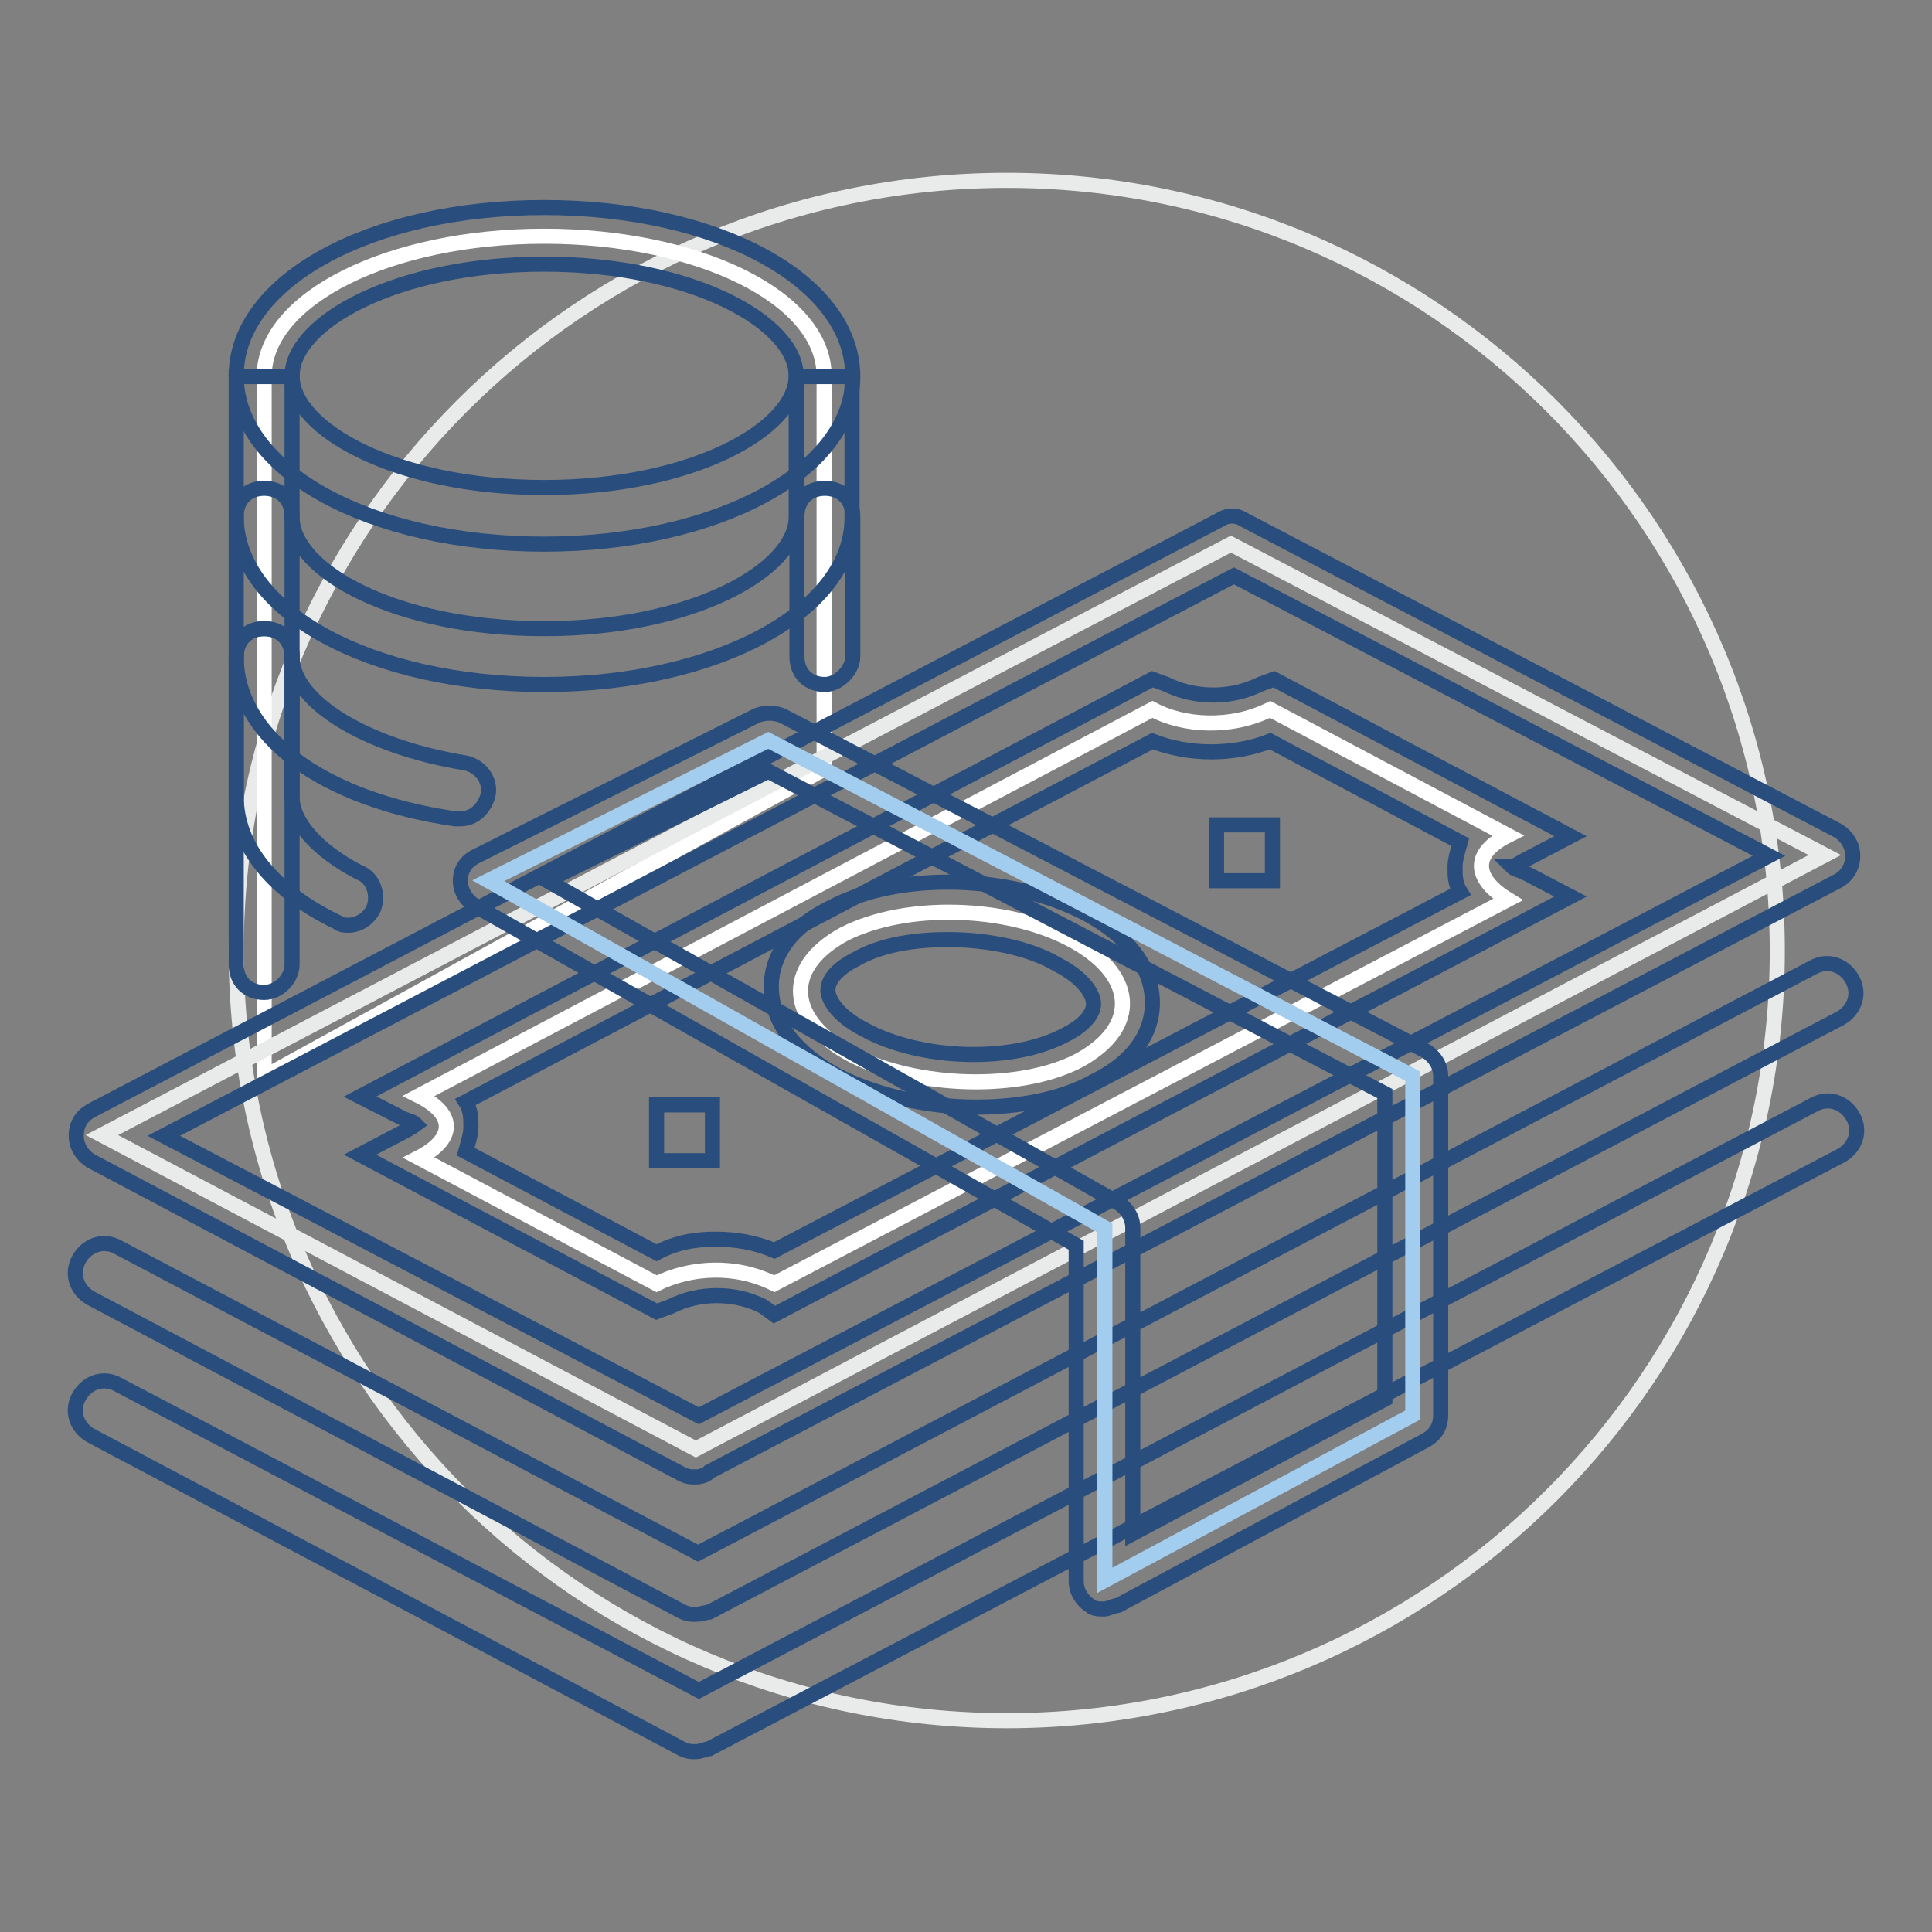
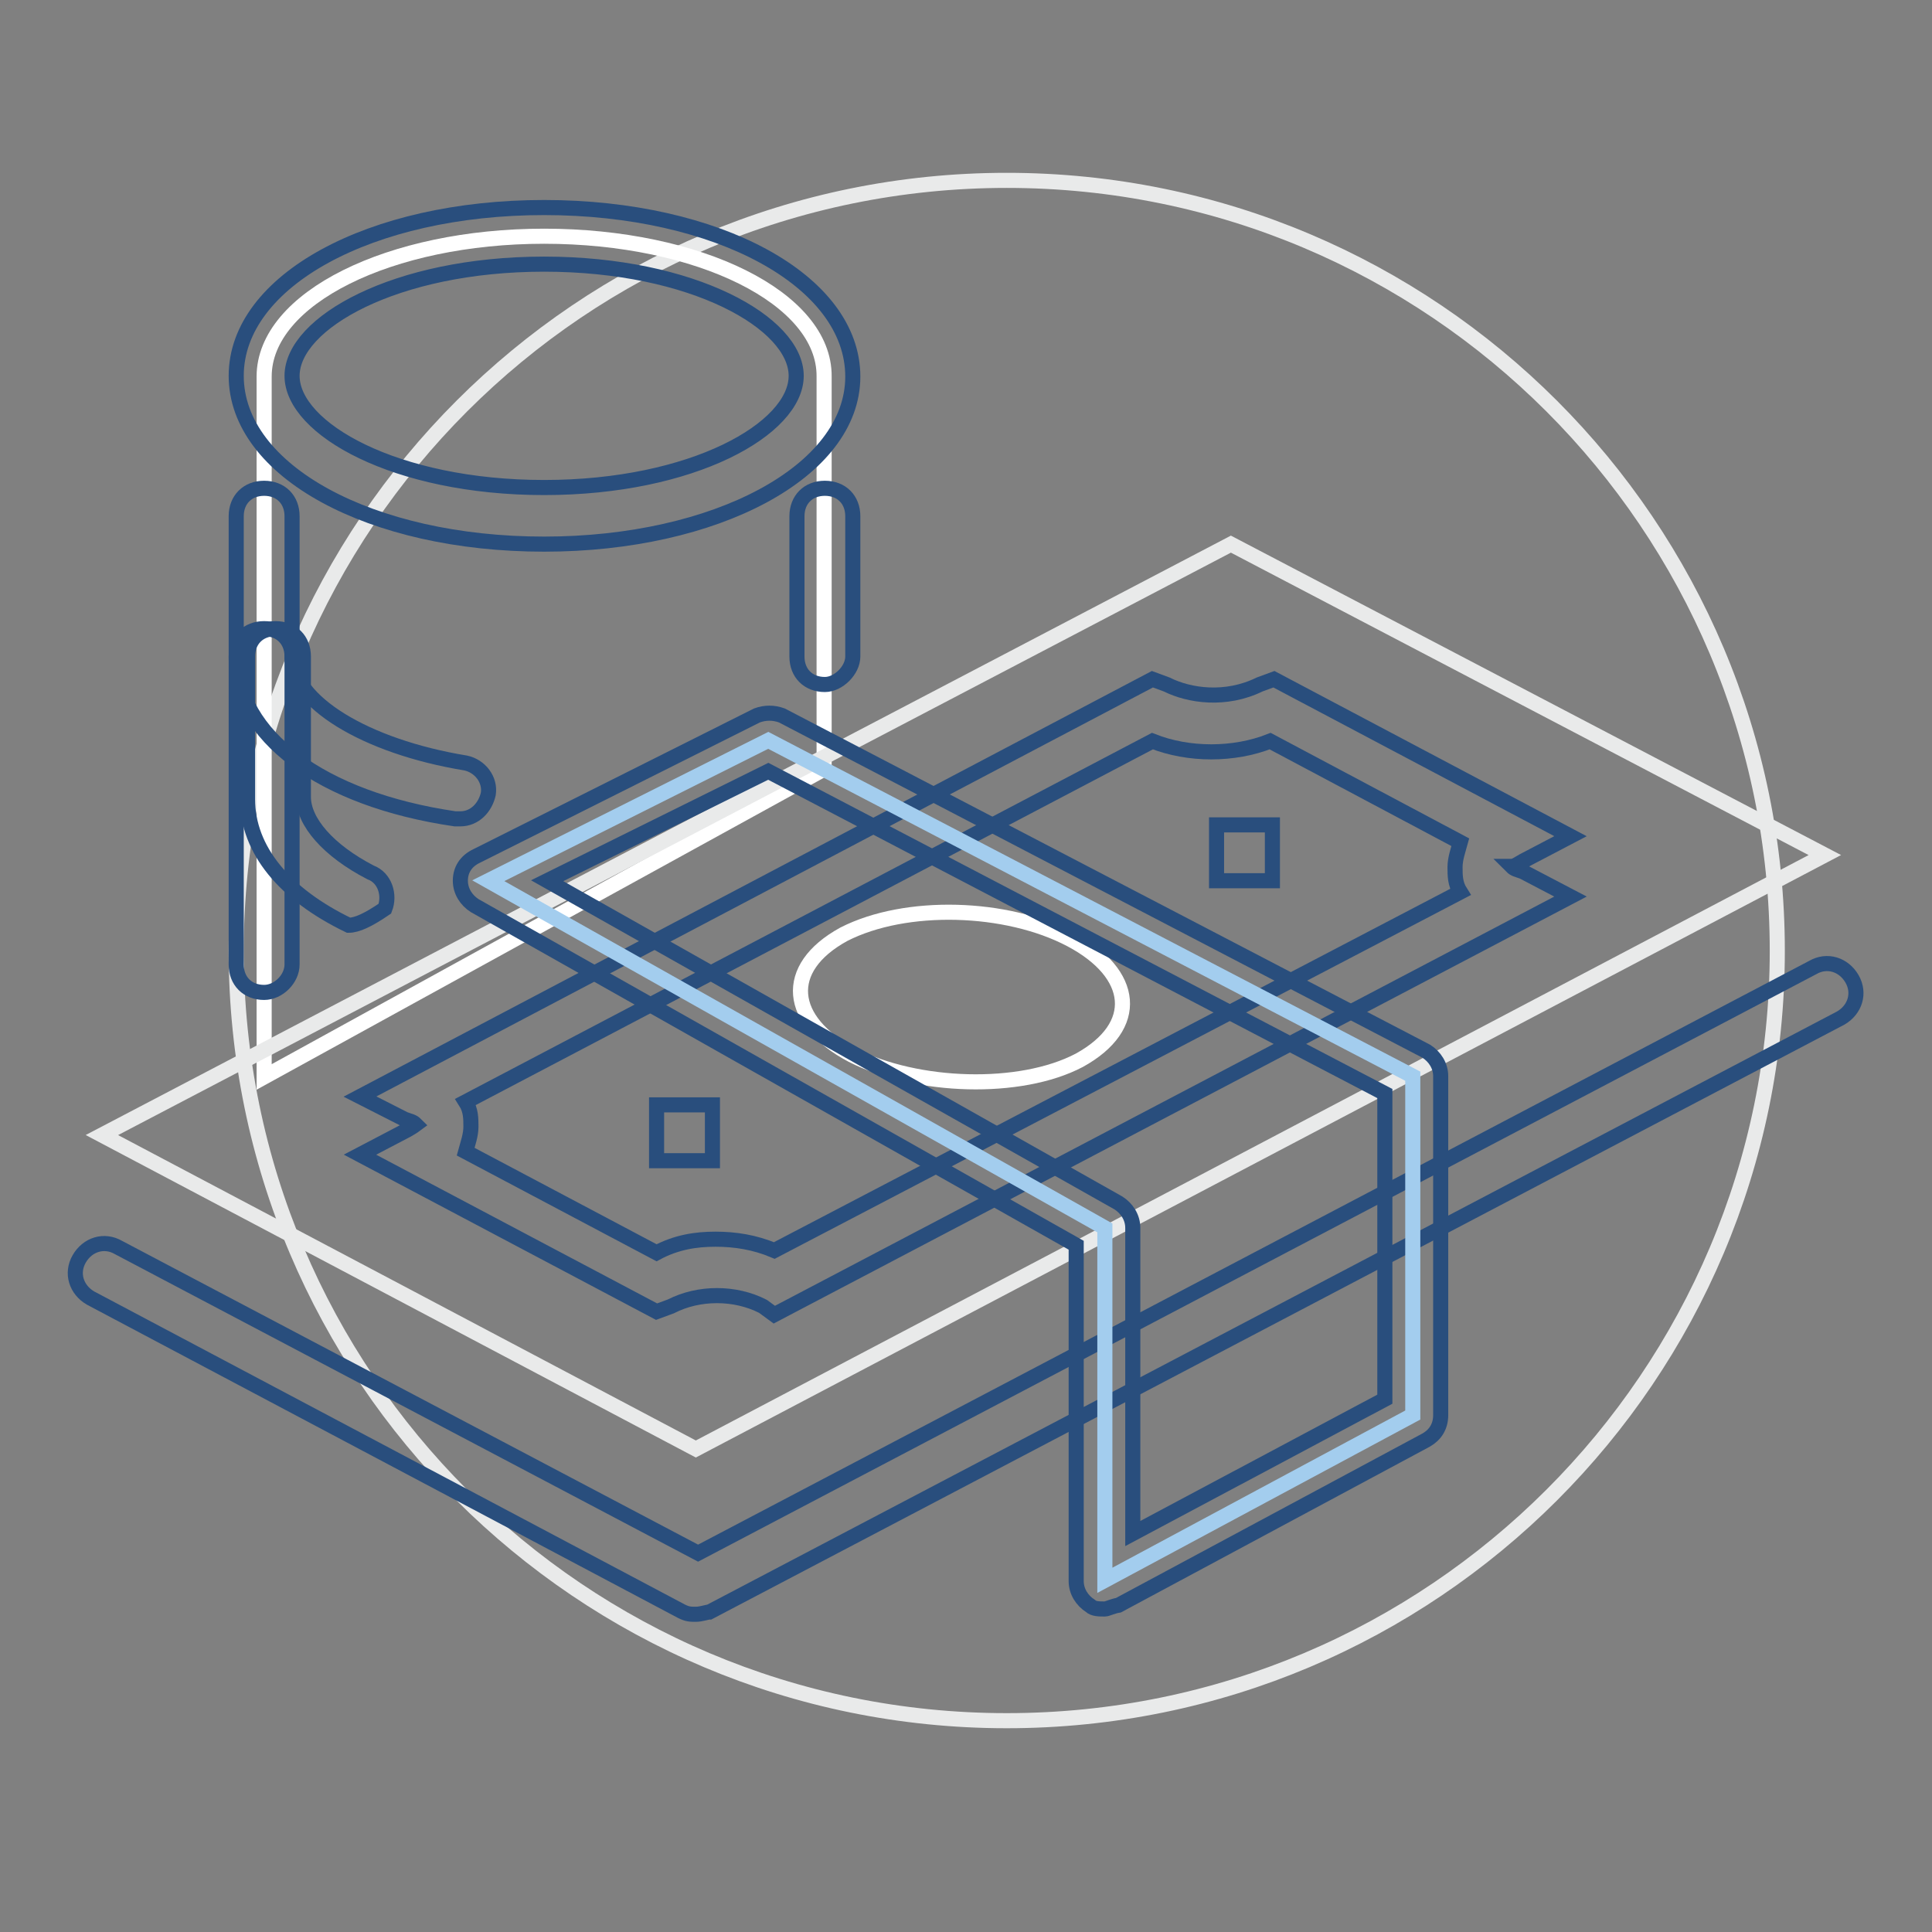
<svg xmlns="http://www.w3.org/2000/svg" version="1.1" x="0px" y="0px" viewBox="0 0 256 256" enable-background="new 0 0 256 256" xml:space="preserve">
  <rect x="0" y="0" width="256" height="256" fill="#808080" stroke="none" />
  <g>
    <path stroke-width="2" fill-opacity="0" stroke="#e9eaea" d="M31.3,126C31.3,182.3,77,228,133.4,228S235.5,182.3,235.5,126c0-56.4-45.7-102.1-102.1-102.1 S31.3,69.6,31.3,126z" />
    <path stroke-width="2" fill-opacity="0" stroke="#ffffff" d="M72.1,31.3C51.7,31.3,35,39.5,35,49.9v92.8l74.2-40.8v-52C109.3,39.5,92.6,31.3,72.1,31.3L72.1,31.3z" />
    <path stroke-width="2" fill-opacity="0" stroke="#294e7d" d="M72.1,72.1c-23,0-40.8-9.7-40.8-22.3c0-12.6,17.8-22.3,40.8-22.3S113,37.2,113,49.9 C113,62.5,94.8,72.1,72.1,72.1z M72.1,35c-19.7,0-33.4,7.8-33.4,14.8s13.7,14.8,33.4,14.8s33.4-7.8,33.4-14.8S91.8,35,72.1,35z" />
-     <path stroke-width="2" fill-opacity="0" stroke="#294e7d" d="M72.1,90.7c-23,0-40.8-9.7-40.8-22.3V49.9h7.4v18.6c0,7.1,13.7,14.8,33.4,14.8s33.4-7.8,33.4-14.8V49.9h7.4 v18.6C113,81,94.8,90.7,72.1,90.7z" />
    <path stroke-width="2" fill-opacity="0" stroke="#294e7d" d="M109.3,90.7c-2.2,0-3.7-1.5-3.7-3.7V68.4c0-2.2,1.5-3.7,3.7-3.7s3.7,1.5,3.7,3.7V87 C113,88.8,111.1,90.7,109.3,90.7z M61,108.5h-0.7c-17.8-2.6-29-11.1-29-21.5V68.4c0-2.2,1.5-3.7,3.7-3.7s3.7,1.5,3.7,3.7V87 c0,5.9,9.6,11.9,23,14.1c1.9,0.4,3.3,2.2,3,4.1C64.3,107,62.9,108.5,61,108.5z" />
-     <path stroke-width="2" fill-opacity="0" stroke="#294e7d" d="M46.2,122.6c-0.4,0-1.1,0-1.5-0.4c-8.5-4.1-13.4-10-13.4-16.7V87c0-2.2,1.5-3.7,3.7-3.7s3.7,1.5,3.7,3.7 v18.6c0,3.3,3.3,7.1,8.9,10c1.9,0.7,2.6,3,1.9,4.8C48.8,121.9,47.3,122.6,46.2,122.6z" />
+     <path stroke-width="2" fill-opacity="0" stroke="#294e7d" d="M46.2,122.6c-8.5-4.1-13.4-10-13.4-16.7V87c0-2.2,1.5-3.7,3.7-3.7s3.7,1.5,3.7,3.7 v18.6c0,3.3,3.3,7.1,8.9,10c1.9,0.7,2.6,3,1.9,4.8C48.8,121.9,47.3,122.6,46.2,122.6z" />
    <path stroke-width="2" fill-opacity="0" stroke="#294e7d" d="M35,131.5c-2.2,0-3.7-1.5-3.7-3.7V87c0-2.2,1.5-3.7,3.7-3.7s3.7,1.5,3.7,3.7v40.8 C38.7,129.7,36.9,131.5,35,131.5z" />
    <path stroke-width="2" fill-opacity="0" stroke="#e9eaea" d="M241.8,113.3L92.2,192l-78.7-41.6l149.6-78.3L241.8,113.3z" />
-     <path stroke-width="2" fill-opacity="0" stroke="#294e7d" d="M92.2,195.7c-0.7,0-1.1,0-1.9-0.4L12,153.8c-1.1-0.7-1.9-1.9-1.9-3.3c0-1.5,0.7-2.6,1.9-3.3l149.6-78.3 c1.1-0.7,2.2-0.7,3.3,0l78.7,41.2c1.1,0.7,1.9,1.9,1.9,3.3s-0.7,2.6-1.9,3.3L94,195C93.7,195.4,92.9,195.7,92.2,195.7z M21.7,150.5 l70.9,37.1l141.8-74.2l-70.9-37.1L21.7,150.5L21.7,150.5z" />
    <path stroke-width="2" fill-opacity="0" stroke="#294e7d" d="M92.2,213.9c-0.7,0-1.1,0-1.9-0.4L12,172c-1.9-1.1-2.6-3.3-1.5-5.2c1.1-1.9,3.3-2.6,5.2-1.5l76.8,40.5 l147.7-77.6c1.9-1.1,4.1-0.4,5.2,1.5c1.1,1.9,0.4,4.1-1.5,5.2L94,213.6C93.7,213.6,92.9,213.9,92.2,213.9z" />
-     <path stroke-width="2" fill-opacity="0" stroke="#294e7d" d="M92.2,232.1c-0.7,0-1.1,0-1.9-0.4L12,190.2c-1.9-1.1-2.6-3.3-1.5-5.2c1.1-1.9,3.3-2.6,5.2-1.5L92.6,224 l147.7-77.6c1.9-1.1,4.1-0.4,5.2,1.5c1.1,1.9,0.4,4.1-1.5,5.2L94,231.7C93.7,231.7,92.9,232.1,92.2,232.1z" />
-     <path stroke-width="2" fill-opacity="0" stroke="#ffffff" d="M199.8,110.7L168.3,94c-5.2,2.6-11.5,2.2-15.6,0l-97.2,51.2c5.2,2.6,4.5,5.9,0,8.2L87,170.1 c4.5-2.2,10.4-2.6,15.6,0l97.2-50.9C195.7,116.7,194.6,113.3,199.8,110.7z" />
    <path stroke-width="2" fill-opacity="0" stroke="#294e7d" d="M102.6,174.2l-1.5-1.1c-3.7-1.9-8.5-1.9-12.2,0l-1.9,0.7l-39.3-20.8l6.3-3.3c0.7-0.4,1.1-0.7,1.1-0.7 c-0.4-0.4-0.7-0.4-1.5-0.7l-5.9-3l105-55.3l1.9,0.7c3,1.5,7.8,2.2,12.3,0l1.9-0.7l39.3,20.8l-6.3,3.3c-0.7,0.4-1.1,0.7-1.5,0.7 c0.4,0.4,0.7,0.4,1.5,0.7l6.3,3.3L102.6,174.2L102.6,174.2z M94.8,164.2c2.6,0,5.2,0.4,7.8,1.5l90.9-47.5c-0.7-1.1-0.7-2.2-0.7-3.3 s0.4-2.2,0.7-3.3l-25.2-13.4c-4.8,1.9-10.8,1.9-15.6,0L61.7,146c0.7,1.1,0.7,2.2,0.7,3.3c0,1.1-0.4,2.2-0.7,3.3L87,166 C89.6,164.6,92.2,164.2,94.8,164.2z" />
    <path stroke-width="2" fill-opacity="0" stroke="#294e7d" d="M161.2,109.3h7.4v7.4h-7.4V109.3z M87,146.4h7.4v7.4H87V146.4z" />
    <path stroke-width="2" fill-opacity="0" stroke="#ffffff" d="M141.9,124.5c8.5,4.5,9.3,11.5,1.1,16c-7.8,4.1-21.5,3.7-30.1-0.7c-8.5-4.5-9.3-11.5-1.1-16 C120,119.6,133.4,120,141.9,124.5z" />
-     <path stroke-width="2" fill-opacity="0" stroke="#294e7d" d="M129.3,146.7c-6.3,0-13-1.5-18.2-4.1c-5.6-3-8.9-7.1-8.9-11.9c0-2.6,1.1-7.1,7.8-10.4 c8.9-4.8,23.8-4.5,33.8,0.7c5.6,3,8.9,7.1,8.9,11.9c0,2.6-1.1,7.1-7.8,10.4C140.8,145.6,135.2,146.7,129.3,146.7z M125.6,124.5 c-4.5,0-8.9,0.7-12.2,2.6c-2.2,1.1-3.7,2.6-3.7,4.1c0,1.1,1.1,3.3,4.8,5.2c7.4,4.1,19.7,4.5,26.7,0.7c2.2-1.1,3.7-2.6,3.7-4.1 c0-1.1-1.1-3.3-4.8-5.2C136.4,125.6,130.8,124.5,125.6,124.5L125.6,124.5z" />
    <path stroke-width="2" fill-opacity="0" stroke="#a3cdee" d="M146.4,162.7l-81.7-46l37.1-18.6l85.4,44.5v44.9l-40.8,21.9V162.7z" />
    <path stroke-width="2" fill-opacity="0" stroke="#294e7d" d="M146.4,213.2c-0.7,0-1.5,0-1.9-0.4c-1.1-0.7-1.9-1.9-1.9-3.3v-44.5L62.9,120c-1.1-0.7-1.9-1.9-1.9-3.3 s0.7-2.6,2.2-3.3l37.1-18.6c1.1-0.4,2.2-0.4,3.3,0l85.4,44.5c1.1,0.7,1.9,1.9,1.9,3.3v44.9c0,1.5-0.7,2.6-1.9,3.3l-40.8,21.9 C147.5,212.8,146.7,213.2,146.4,213.2L146.4,213.2z M72.5,116.7l75.7,42.7c1.1,0.7,1.9,1.9,1.9,3.3v40.5l33.4-17.8v-40.5 l-81.7-42.7C101.8,102.2,72.5,116.7,72.5,116.7z" />
  </g>
</svg>